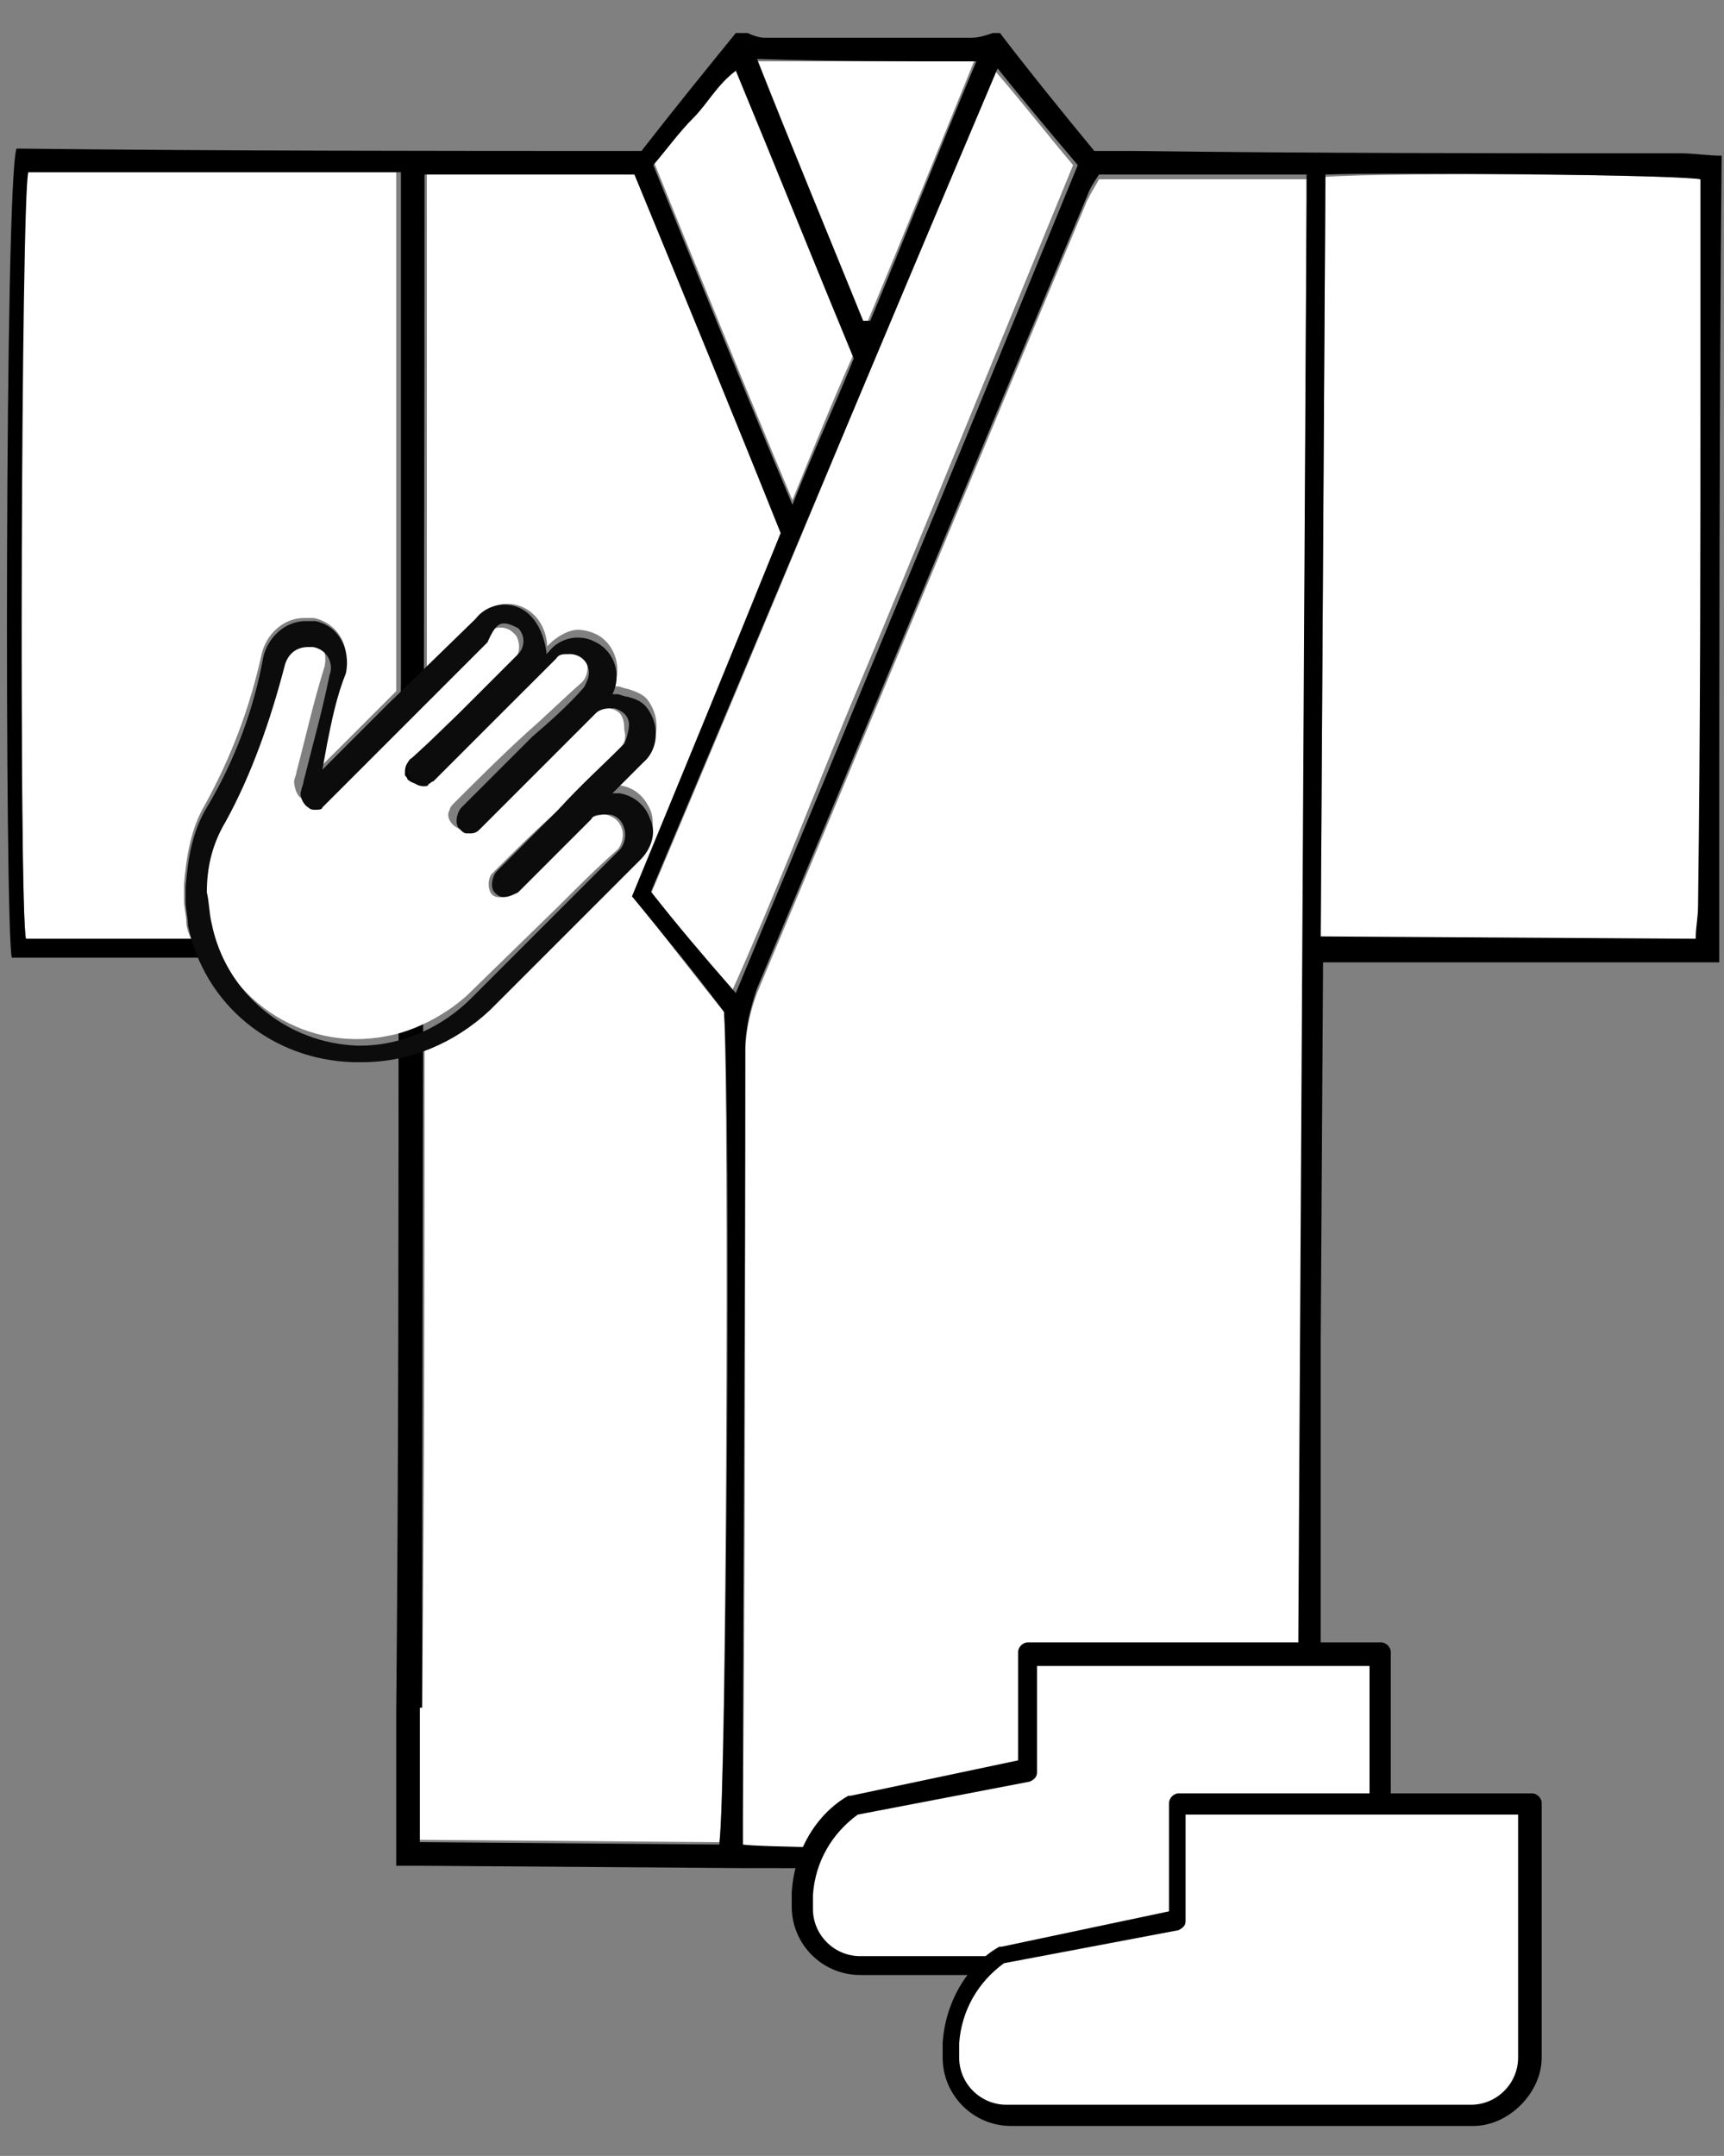
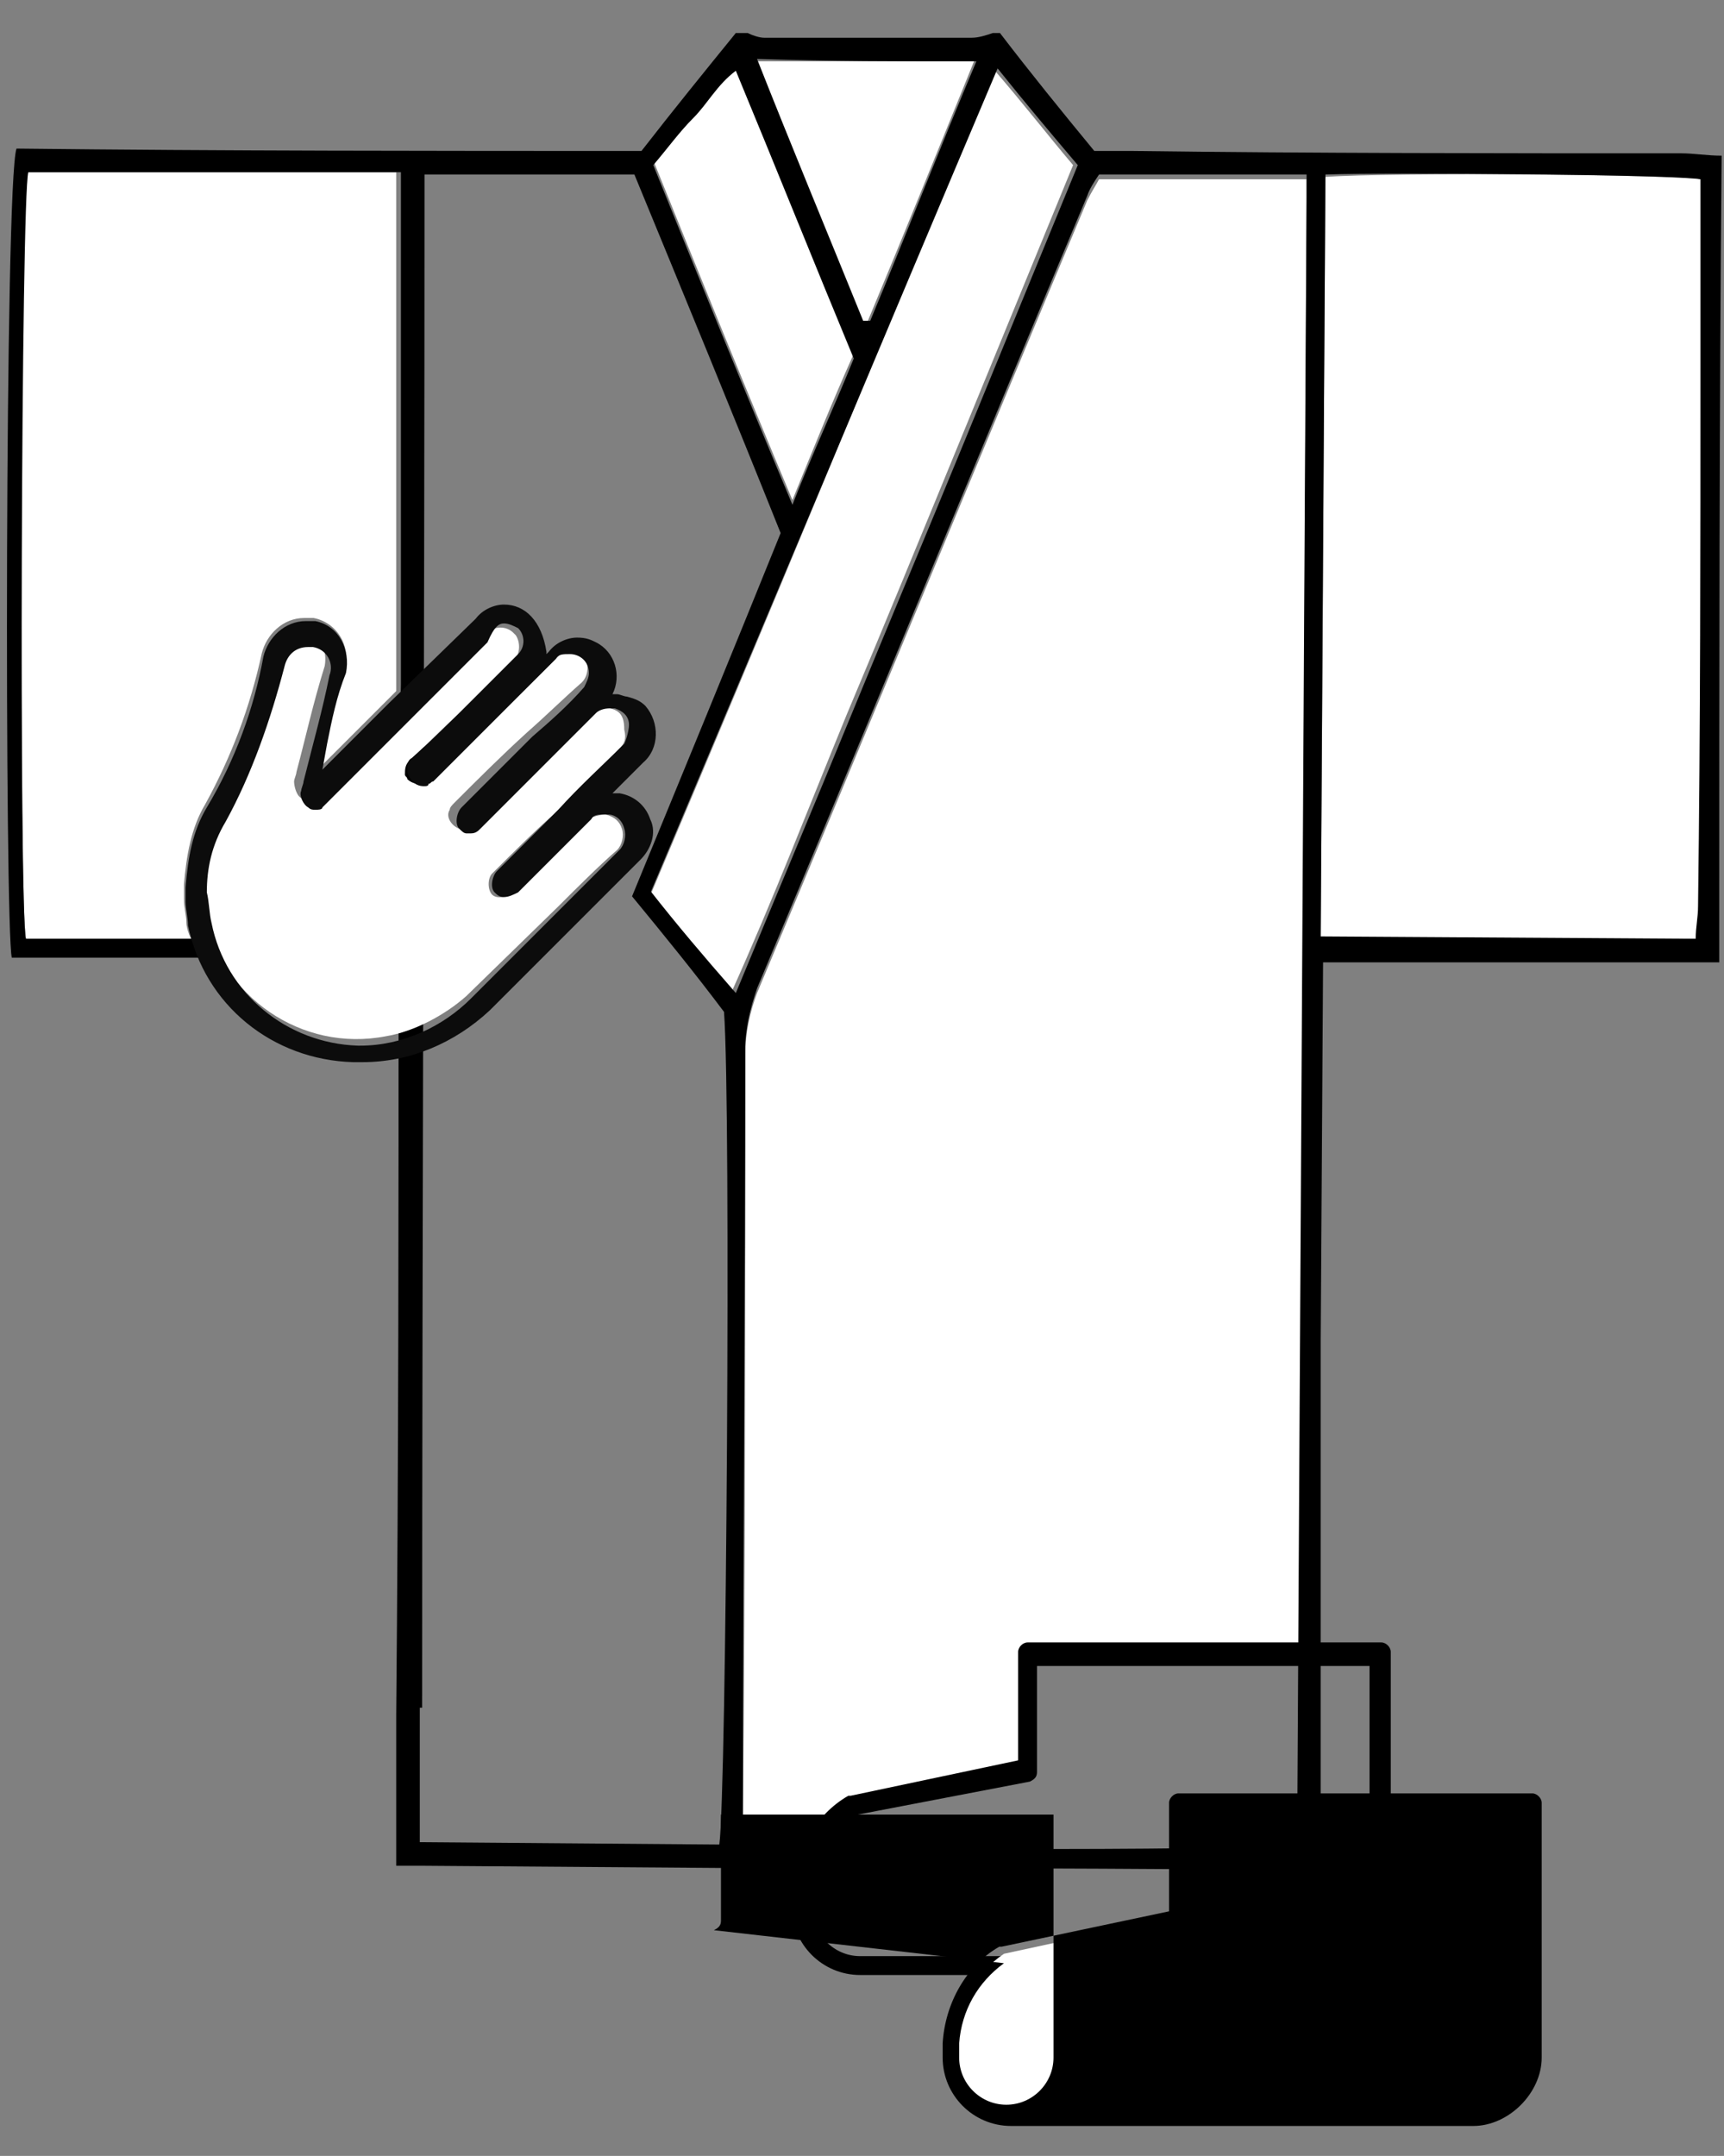
<svg xmlns="http://www.w3.org/2000/svg" xmlns:xlink="http://www.w3.org/1999/xlink" version="1.1" x="0px" y="0px" viewBox="0 0 73.1 91.4" style="enable-background:new 0 0 73.1 91.4;" xml:space="preserve">
  <rect x="0" y="0" width="73.1" height="91.4" fill="#808080" stroke="none" />
  <style type="text/css">
	.st0{fill:#FFFFFF;}
	.st1{clip-path:url(#SVGID_00000170258906785939310430000006521408733318205874_);}
	.st2{fill:#0C0C0C;}
</style>
  <g id="レイヤー_2">
-     <path class="st0" d="M21.5,25.6c0.9,0,1.6,0.7,1.7,1.7v0.1l0.1-0.1c0.3-0.3,0.8-0.6,1.2-0.6c0.3,0,0.6,0.1,0.8,0.2   c0.8,0.4,1.1,1.5,0.7,2.2c0.1,0,0.1,0,0.2,0c0.1,0,0.3,0.1,0.4,0.1c0.3,0.1,0.6,0.2,0.8,0.4c0.6,0.7,0.6,1.8-0.1,2.4   c-0.4,0.4-0.9,0.9-1.3,1.3h0.1c0.1,0,0.1,0,0.2,0c0.7,0.1,1.1,0.6,1.3,1.1c0.2,0.6,0,1.2-0.4,1.7c-0.8,0.8-1.7,1.7-2.5,2.5   l-2.6,2.6l-1.3,1.3c-0.8,0.8-1.7,1.4-2.8,1.8c0,9.3,0,18.6-0.1,28c0,0,0,0,0,0c0,0,0,0-0.1,0l0,5.7l12.7,0.1   c0.3-2.1,0.4-31.2,0.2-35.2c-1.3-1.6-2.5-3.2-3.9-4.9c2.1-5.1,4.2-10.2,6.4-15.4c-2.1-5-4.1-10.1-6.2-15.2c-3,0-5.9,0-8.9,0   c0,7,0,13.9,0,20.9l2.2-2.1C20.6,25.8,21.1,25.6,21.5,25.6z" />
    <path class="st0" d="M36,76.2h0.1l7.1-1.5v-4.6c0-0.2,0.2-0.4,0.4-0.4h11.5l0.3-61.1c0-0.3,0-0.7,0-1c-2.9,0-5.8,0-8.8,0   c-0.1,0.2-0.3,0.5-0.5,0.9c-4.7,11.2-9.3,22.4-14,33.6c-0.3,0.8-0.5,1.7-0.5,2.6c0,10.8,0,21.6-0.1,32.4c0,0.4,0,0.9,0,1.3   c0.2,0,1.1,0.1,2.5,0.1C34.5,77.5,35.2,76.7,36,76.2z" />
    <path class="st0" d="M7.8,38.1c0-0.2,0-0.3,0-0.4v-0.1v-0.1c0.1-1.2,0.3-2.4,0.9-3.4c1.1-2,1.9-4.1,2.4-6.4   c0.2-0.8,0.9-1.5,1.8-1.5c0.1,0,0.3,0,0.4,0c1,0.2,1.6,1.2,1.3,2.2c-0.3,1-0.6,2-0.8,3l-0.2,1.1l2.8-2.8l0.4-0.4c0-0.1,0-0.2,0-0.3   c0-3.6,0-7.2,0-10.8c0-3.6,0-7.2,0-10.9c-5.4,0-10.6,0-15.8,0C0.9,8.5,0.8,38.5,1.1,39.8c2.3,0,4.7,0,7,0c-0.1-0.2-0.2-0.5-0.2-0.7   C7.9,38.8,7.8,38.5,7.8,38.1z" />
    <path class="st0" d="M36.2,15c-1.7-4-3.3-8-5-12.2c-0.9,0.5-1.3,1.3-1.8,2c-0.6,0.6-1.1,1.3-1.7,2c1.9,4.7,3.8,9.4,5.9,14.4   C34.5,19,35.3,17,36.2,15z" />
    <path class="st0" d="M36.8,13.6c1.5-3.6,3-7.3,4.5-11c-3.2,0-6.2,0-9.3,0c1.4,3.8,3,7.4,4.5,11.1C36.6,13.6,36.7,13.6,36.8,13.6z" />
    <path class="st0" d="M27.6,37.9c1.1,1.4,2.2,2.7,3.4,4.2c1.8-4,3.3-7.9,4.9-11.8c1.6-3.8,3.2-7.7,4.8-11.6   c1.6-3.9,3.2-7.8,4.8-11.7c-1.1-1.3-2.1-2.6-3.4-4.1C37.3,14.8,32.5,26.3,27.6,37.9z" />
    <path class="st0" d="M56.2,7.5l-0.2,32.3L72,39.8c0-0.5,0.1-0.9,0.1-1.4c0-7.6,0-15.2,0.1-22.8c0-2.2,0-4.4,0-6.7   c0-0.4,0-0.9,0-1.3C71,7.4,59,7.3,56.2,7.5z" />
  </g>
  <g id="レイヤー_1">
    <path d="M72.9,40.8l0-0.3c0,0,0,0,0,0c0,0,0,0,0,0l0-0.7l0,0c0-11.1,0-22.1,0.1-33.2c-0.6,0-1.2-0.1-1.7-0.1   c-7.8,0-15.5,0-23.3-0.1c-0.5,0-1.1,0-1.6,0c-1.4-1.7-2.7-3.3-4-5l-0.3,0c-0.3,0.1-0.6,0.2-0.9,0.2c-2.9,0-5.9,0-8.8,0   c-0.2,0-0.5-0.1-0.7-0.2c-0.2,0-0.4,0-0.5,0c-1.3,1.6-2.6,3.2-4,5c-8.8,0-17.7,0-26.5-0.1C0.2,7.7,0.2,39.3,0.5,40.6   c5.4,0,10.9,0,16.4,0c0,10.7,0,21.3-0.1,32.1c0,0,0,0,0,0l0,6.4l1.1,0l0,0l13.7,0.1l0,0c8,0,16.1,0,24.3,0.1c0,0,0,0,0,0l0,0l0-0.4   c0-0.4,0.1-0.8,0.1-1.2c0-7,0-13.9,0-20.9l0.1-16L72.9,40.8z M16.8,39.8c-5.3,0-10.5,0-15.7,0C0.8,38.5,0.9,8.4,1.2,7.3   c5.2,0,10.4,0,15.8,0c0,3.7,0,7.3,0,10.9c0,3.6,0,7.2,0,10.8C16.9,32.7,17,36.2,16.8,39.8z M72.1,7.6c0,0.4,0,0.8,0,1.3   c0,2.2,0,4.4,0,6.7c0,7.6,0,15.2-0.1,22.8c0,0.5-0.1,0.9-0.1,1.4l-15.9-0.1l0.2-32.3C59,7.3,71,7.4,72.1,7.6z M41.4,2.6   c-1.6,3.8-3,7.4-4.5,11c-0.1,0-0.2,0-0.3,0c-1.5-3.7-3-7.3-4.5-11.1C35.2,2.6,38.2,2.6,41.4,2.6z M29.4,5c0.6-0.6,1-1.4,1.8-2   c1.7,4.1,3.3,8.1,5,12.2c-0.8,2-1.7,3.9-2.6,6.2c-2.1-5-4-9.7-5.9-14.4C28.3,6.3,28.8,5.6,29.4,5z M30.5,78.2l-12.7-0.1l0-5.7   c0,0,0,0,0.1,0c0,0,0,0,0,0c0-21.8,0.1-43.4,0.1-65c3,0,5.9,0,8.9,0c2.1,5.1,4.2,10.2,6.2,15.2C31,27.8,28.9,32.9,26.8,38   c1.4,1.7,2.7,3.3,3.9,4.9C31,47,30.8,76.1,30.5,78.2z M27.6,37.8c4.9-11.6,9.7-23.1,14.7-34.9c1.2,1.5,2.3,2.8,3.4,4.1   c-1.6,3.9-3.2,7.8-4.8,11.7c-1.6,3.9-3.2,7.7-4.8,11.6c-1.6,3.9-3.2,7.7-4.9,11.8C29.8,40.5,28.7,39.2,27.6,37.8z M31.5,78.2   c0-0.4,0-0.8,0-1.3c0-10.8,0.1-21.6,0.1-32.4c0-0.9,0.2-1.7,0.5-2.6c4.7-11.2,9.3-22.4,14-33.6c0.1-0.3,0.3-0.6,0.5-0.9   c3,0,5.8,0,8.8,0c0,0.3,0,0.7,0,1l-0.4,69.8C52.4,78.5,32.6,78.4,31.5,78.2z" />
    <g id="グループ_3608_00000181792683792266531910000011778106202948086703_" transform="translate(820.87 5727.931)">
      <g id="グループ_3603_00000052093022978460664500000005809766479191444127_">
        <g>
          <g>
            <g>
              <g>
                <g>
                  <defs>
                    <rect id="SVGID_1_" x="-824.5" y="-5733.8" width="75.2" height="96" />
                  </defs>
                  <clipPath id="SVGID_00000102524560508313032900000008768290796294071739_">
                    <use xlink:href="#SVGID_1_" style="overflow:visible;" />
                  </clipPath>
                  <g id="グループ_3602_00000148620984094236219280000016041526078406943159_" style="clip-path:url(#SVGID_00000102524560508313032900000008768290796294071739_);">
-                     <path id="パス_47372_00000183216862501403534120000013801474159877802934_" class="st0" d="M-764.8-5644.7           c1.3,0,2.5-1.1,2.5-2.5v-10.8h-15v4.9l-7.4,1.6c-1.2,0.8-2,2.2-2.1,3.7v0.6c0,1.3,1.1,2.5,2.5,2.5L-764.8-5644.7           L-764.8-5644.7z" />
                    <path id="パス_47373_00000101066457523726966220000007869285391663765178_" d="M-764.8-5644.2h-19.6           c-1.6,0-2.9-1.3-2.9-2.9v-0.6c0.1-1.7,1-3.3,2.4-4.1h0.1l7.1-1.5v-4.6c0-0.2,0.2-0.4,0.4-0.4l0,0h15c0.2,0,0.4,0.2,0.4,0.4           l0,0v10.8C-761.9-5645.5-763.1-5644.2-764.8-5644.2 M-784.5-5651c-1.1,0.8-1.8,2-1.9,3.4v0.6c0,1.1,0.9,2,2,2h19.6           c1.1,0,2-0.9,2-2v-10.3h-14.1v4.5c0,0.2-0.1,0.3-0.3,0.4L-784.5-5651z" />
                    <path id="パス_47374_00000175306442186398355680000001835632874762089879_" class="st0" d="M-758.4-5638.3           c1.3,0,2.5-1.1,2.5-2.5v-10.8h-15v4.9l-7.4,1.6c-1.2,0.8-2,2.2-2.1,3.7v0.6c0,1.3,1.1,2.5,2.5,2.5L-758.4-5638.3           L-758.4-5638.3z" />
-                     <path id="パス_47375_00000075879781757484812830000013566841609998438562_" d="M-758.4-5637.8H-778           c-1.6,0-2.9-1.3-2.9-2.9v-0.6c0.1-1.7,1-3.3,2.4-4.1h0.1l7.1-1.5v-4.6c0-0.2,0.2-0.4,0.4-0.4l0,0h15c0.2,0,0.4,0.2,0.4,0.4           l0,0v10.8C-755.5-5639.2-756.9-5637.8-758.4-5637.8 M-778.3-5644.7c-1.1,0.8-1.8,2-1.9,3.4v0.6c0,1.1,0.9,2,2,2h19.7           c1.1,0,2-0.9,2-2v-10.3h-14.1v4.5c0,0.2-0.1,0.3-0.3,0.4L-778.3-5644.7z" />
+                     <path id="パス_47375_00000075879781757484812830000013566841609998438562_" d="M-758.4-5637.8H-778           c-1.6,0-2.9-1.3-2.9-2.9v-0.6c0.1-1.7,1-3.3,2.4-4.1h0.1l7.1-1.5v-4.6c0-0.2,0.2-0.4,0.4-0.4l0,0h15c0.2,0,0.4,0.2,0.4,0.4           l0,0v10.8C-755.5-5639.2-756.9-5637.8-758.4-5637.8 M-778.3-5644.7c-1.1,0.8-1.8,2-1.9,3.4v0.6c0,1.1,0.9,2,2,2c1.1,0,2-0.9,2-2v-10.3h-14.1v4.5c0,0.2-0.1,0.3-0.3,0.4L-778.3-5644.7z" />
                    <path id="パス_47376_00000137098296345918690670000002552415354074745236_" class="st0" d="M-795-5697.9           c-0.3-0.1-0.6,0-0.8,0.2l-2.5,2.4c-0.8,0.8-1.6,1.5-2.4,2.3c-0.1,0.2-0.5,0.2-0.7,0.2c-0.3-0.1-0.6-0.5-0.4-0.8           c0-0.1,0.1-0.2,0.2-0.3c1-1,2-2,3.1-3c0.8-0.7,1.5-1.4,2.3-2.1c0.3-0.3,0.3-0.8,0.1-1.1l0,0c-0.3-0.3-0.8-0.3-1.1,0           c0,0,0,0-0.1,0.1c-1.7,1.7-3.5,3.4-5.2,5.1c0,0.1-0.1,0.1-0.2,0.1c-0.3,0.2-0.7,0.1-0.9-0.1c0-0.1-0.1-0.1-0.1-0.2           c0-0.2,0-0.4,0.2-0.6c0.9-0.8,1.7-1.7,2.6-2.4c0.6-0.6,1.1-1.1,1.8-1.8c0.3-0.3,0.3-0.8,0.1-1.1c0,0,0,0-0.1-0.1           c-0.3-0.3-0.8-0.3-1.1,0c0,0,0,0-0.1,0.1l-6.9,6.7c-0.1,0.1-0.1,0.1-0.2,0.2c-0.2,0.2-0.5,0.2-0.7,0           c-0.2-0.1-0.3-0.5-0.3-0.7c0-0.1,0.1-0.3,0.1-0.4c0.4-1.5,0.7-2.9,1.2-4.5c0.1-0.6-0.1-1.1-0.7-1.2           c-0.6-0.1-1.1,0.1-1.2,0.7l0,0.1c-0.6,2.2-1.4,4.5-2.6,6.6c-0.5,0.9-0.8,1.9-0.8,3c0.1,0.5,0.1,0.9,0.2,1.3           c0.7,3.5,4.1,5.9,7.7,5.2c1.2-0.2,2.5-0.9,3.4-1.7l3.9-3.8c0.8-0.8,1.7-1.7,2.5-2.4c0.2-0.2,0.3-0.6,0.2-0.9           c-0.1-0.3-0.3-0.5-0.7-0.6c-0.2,0-0.6,0.1-0.7,0.2c-1,1-2.2,2.1-3.2,3.1c-0.2,0.2-0.7,0.3-0.9,0.1l0,0           c-0.2-0.2-0.2-0.7,0-0.9l0,0c0.9-0.9,1.7-1.7,2.6-2.5c0.9-0.9,1.9-1.8,2.8-2.8c0.2-0.2,0.3-0.4,0.2-0.8           C-794.4-5697.6-794.6-5697.8-795-5697.9" />
                    <path id="パス_47377_00000175291347453268878440000016974200913660681386_" class="st2" d="M-799.5-5701.5           c0.2,0,0.4,0.1,0.6,0.2c0.3,0.3,0.3,0.8,0,1.1c0,0,0,0-0.1,0.1c-0.6,0.6-1.1,1.1-1.8,1.8c-0.9,0.9-1.7,1.7-2.6,2.5           c-0.2,0.1-0.2,0.3-0.2,0.6c0.1,0.3,0.3,0.6,0.7,0.6c0.1,0,0.2,0,0.2-0.1c0.1,0,0.1-0.1,0.2-0.1c1.7-1.7,3.5-3.5,5.2-5.2           c0.1-0.2,0.3-0.2,0.6-0.2c0.4,0,0.8,0.3,0.8,0.8c0,0.2-0.1,0.4-0.2,0.6c-0.7,0.8-1.5,1.5-2.2,2.1c-1,1-2,2-3,3           c-0.2,0.2-0.3,0.7-0.1,0.9c0.1,0.1,0.2,0.2,0.3,0.2c0.1,0,0.1,0,0.2,0c0.2,0,0.3-0.1,0.4-0.2c0.8-0.8,1.6-1.6,2.4-2.4           l2.5-2.5c0.1-0.1,0.3-0.2,0.6-0.2c0.1,0,0.2,0,0.2,0c0.3,0.1,0.6,0.3,0.6,0.7c0,0.2-0.1,0.6-0.2,0.8           c-0.9,0.9-1.9,1.8-2.8,2.8c-0.9,0.9-1.7,1.7-2.6,2.6c-0.2,0.2-0.3,0.7-0.1,0.9l0,0c0.1,0.1,0.2,0.2,0.4,0.2           c0.2,0,0.4-0.1,0.6-0.2c1-1,2.1-2.1,3.1-3.1c0.1-0.2,0.3-0.2,0.6-0.2h0.1c0.3,0,0.6,0.2,0.7,0.6c0.1,0.3,0,0.7-0.2,0.9           c-0.8,0.8-1.7,1.7-2.5,2.5l-3.8,3.8c-1.2,1.2-2.9,2-4.7,2h-0.1c-3-0.1-5.6-2.2-6.2-5.2c-0.1-0.4-0.1-0.9-0.2-1.3           c0-1,0.2-2,0.8-3c1.1-2,1.9-4.3,2.5-6.6c0.1-0.4,0.4-0.8,1-0.8c0.1,0,0.1,0,0.2,0c0.6,0.1,0.9,0.7,0.7,1.2l0,0           c-0.3,1.5-0.7,2.9-1.1,4.5c0,0.1-0.1,0.3-0.1,0.4c-0.1,0.2,0.1,0.6,0.3,0.7c0.1,0.1,0.2,0.1,0.3,0.1s0.3,0,0.3-0.1           c0.1-0.1,0.1-0.1,0.2-0.2l6.8-6.8C-799.9-5701.4-799.7-5701.5-799.5-5701.5 M-799.5-5702.3L-799.5-5702.3           c-0.4,0-0.9,0.2-1.2,0.6l-3.7,3.6l-2.8,2.8l0.2-1.1c0.2-1,0.4-2,0.8-3c0.2-1-0.3-2-1.3-2.2l0,0c-0.1,0-0.3,0-0.4,0           c-0.9,0-1.6,0.7-1.8,1.5c-0.4,2.2-1.2,4.4-2.4,6.4c-0.6,1-0.8,2.1-0.9,3.4v0.1v0.1c0,0.1,0,0.2,0,0.4c0,0.3,0.1,0.7,0.1,1           c0.7,3.4,3.6,5.7,7,5.8h0.4c2,0,3.9-0.8,5.4-2.2l1.3-1.3l2.6-2.6c0.8-0.8,1.7-1.7,2.5-2.5c0.4-0.4,0.7-1.1,0.4-1.7           c-0.2-0.6-0.7-1-1.3-1.1c-0.1,0-0.1,0-0.2,0h-0.1c0.4-0.4,0.9-0.9,1.3-1.3c0.7-0.6,0.7-1.7,0.1-2.4           c-0.2-0.2-0.4-0.3-0.8-0.4c-0.1,0-0.3-0.1-0.4-0.1c-0.1,0-0.1,0-0.2,0c0.4-0.8,0.1-1.8-0.7-2.2c-0.2-0.1-0.4-0.2-0.8-0.2           c-0.4,0-0.9,0.2-1.2,0.6l-0.1,0.1v-0.1C-797.9-5701.6-798.6-5702.3-799.5-5702.3" />
                  </g>
                </g>
              </g>
            </g>
          </g>
        </g>
      </g>
    </g>
  </g>
</svg>